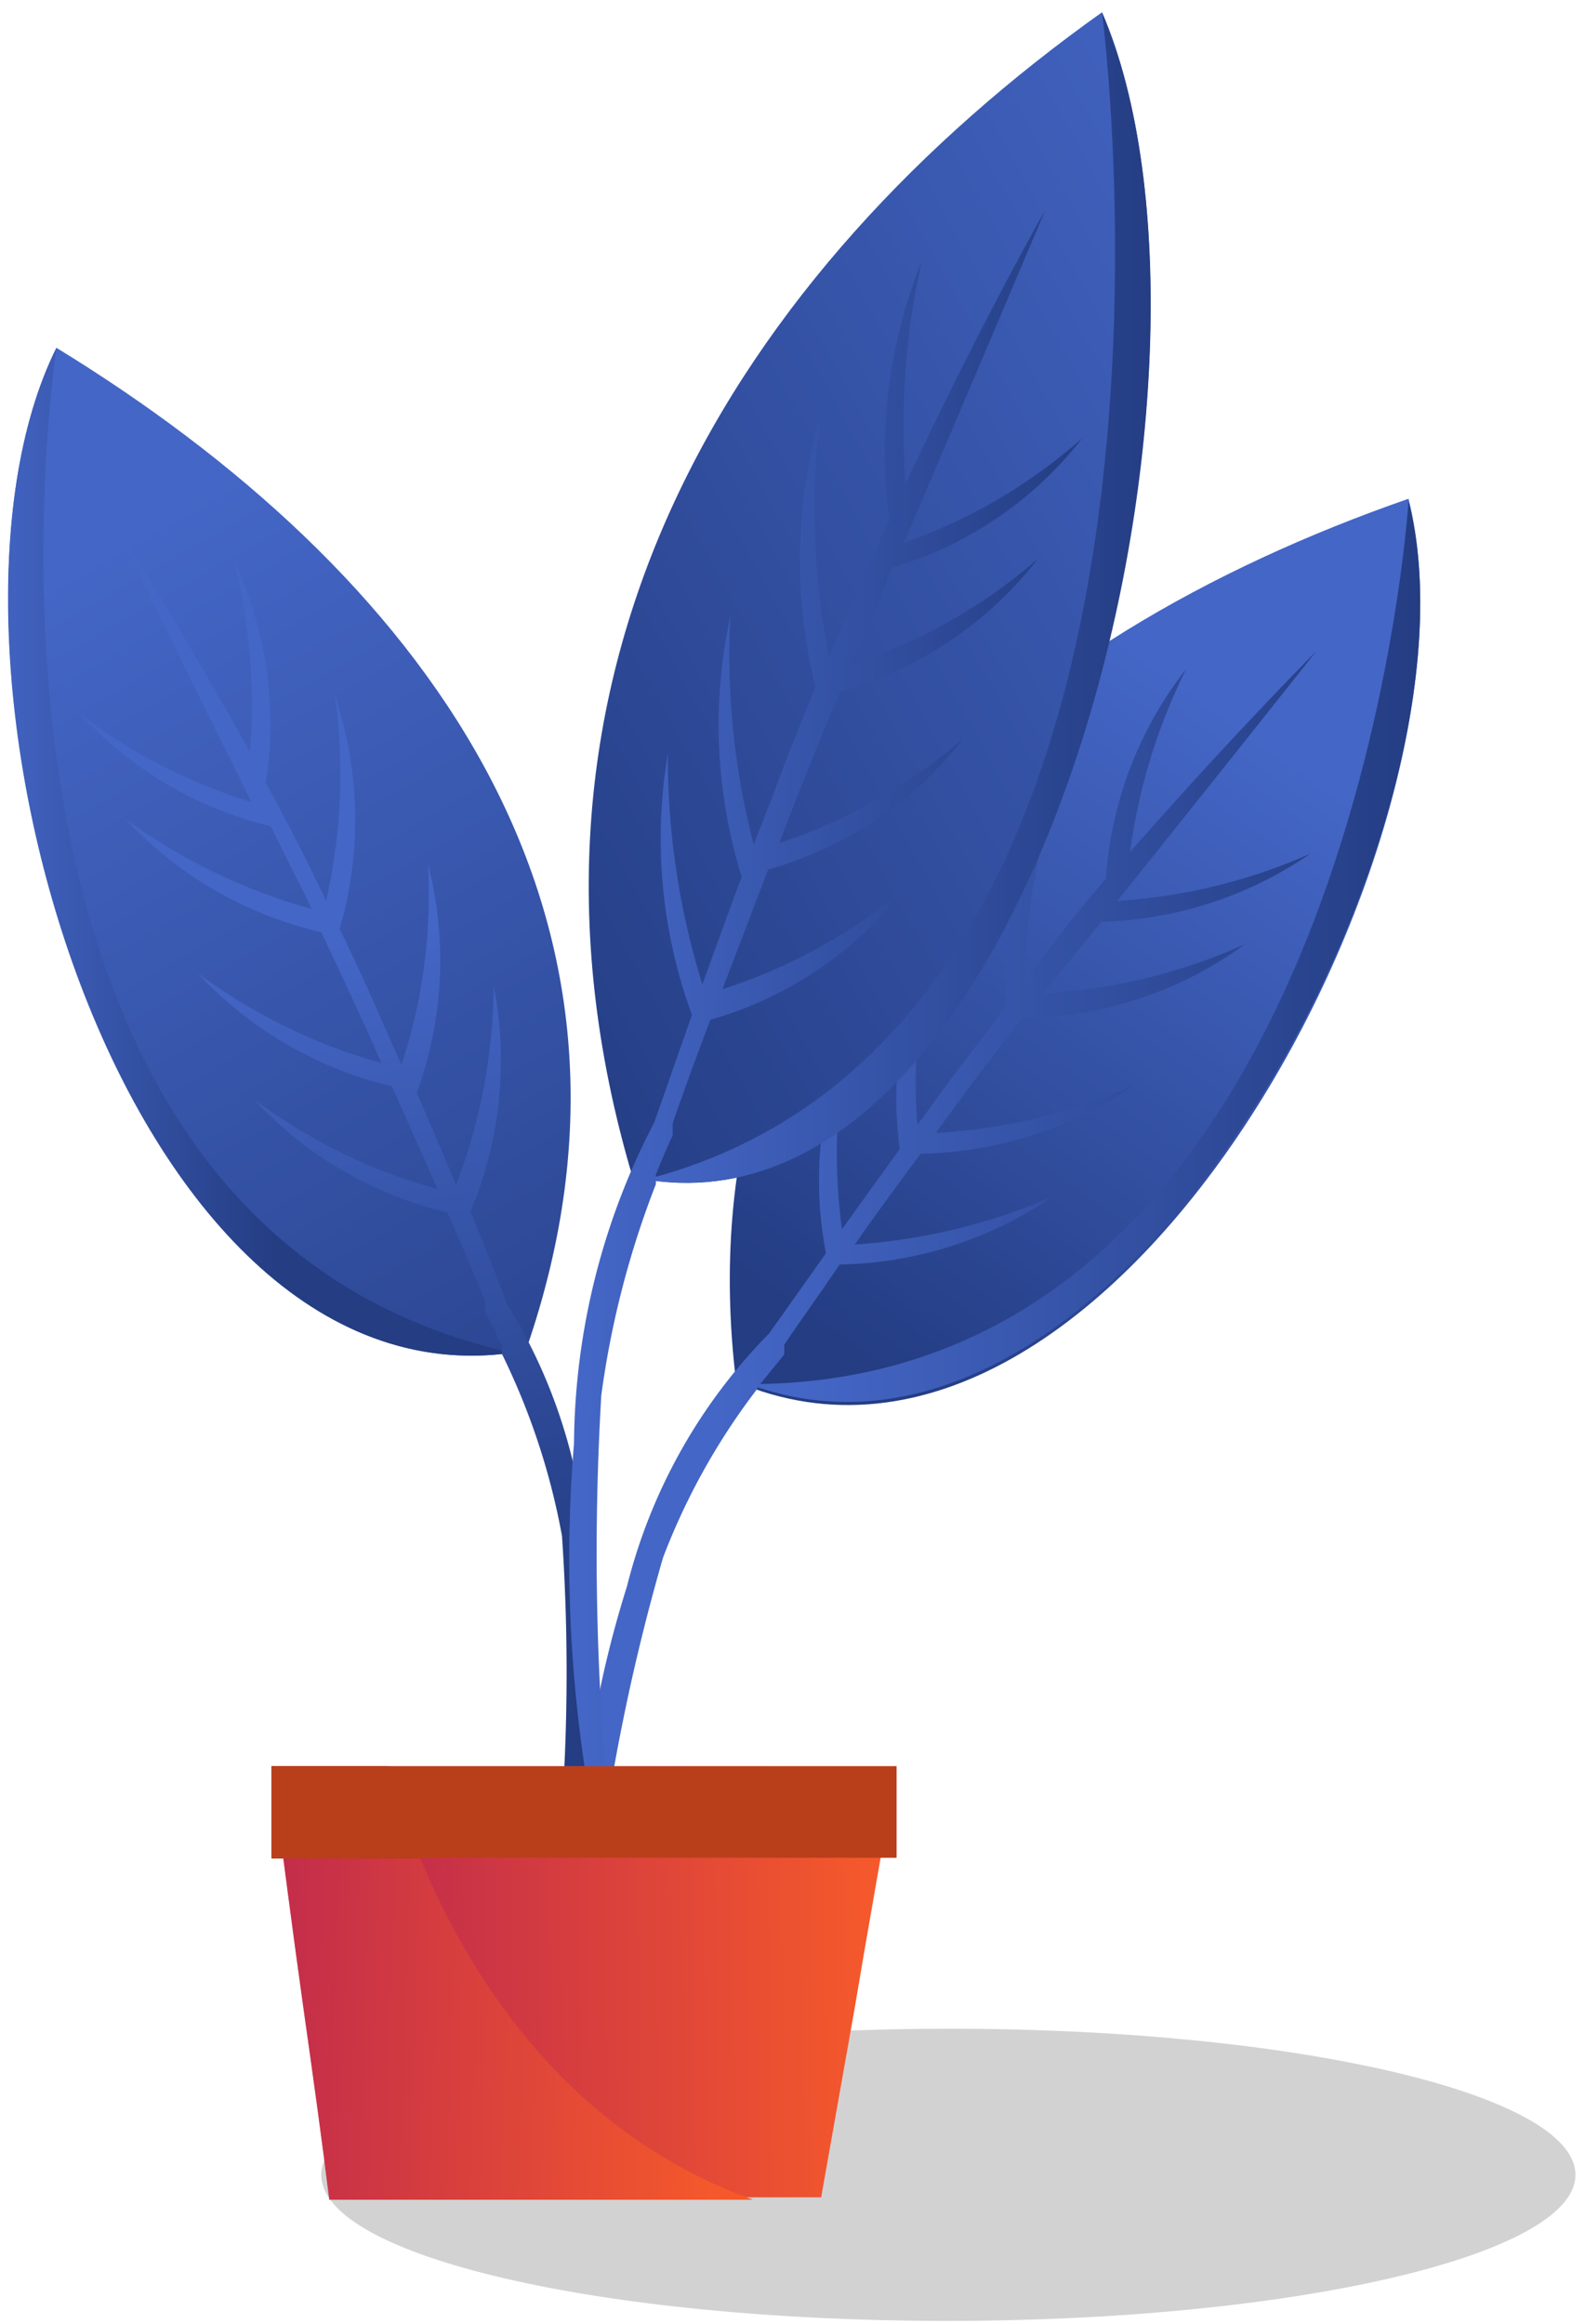
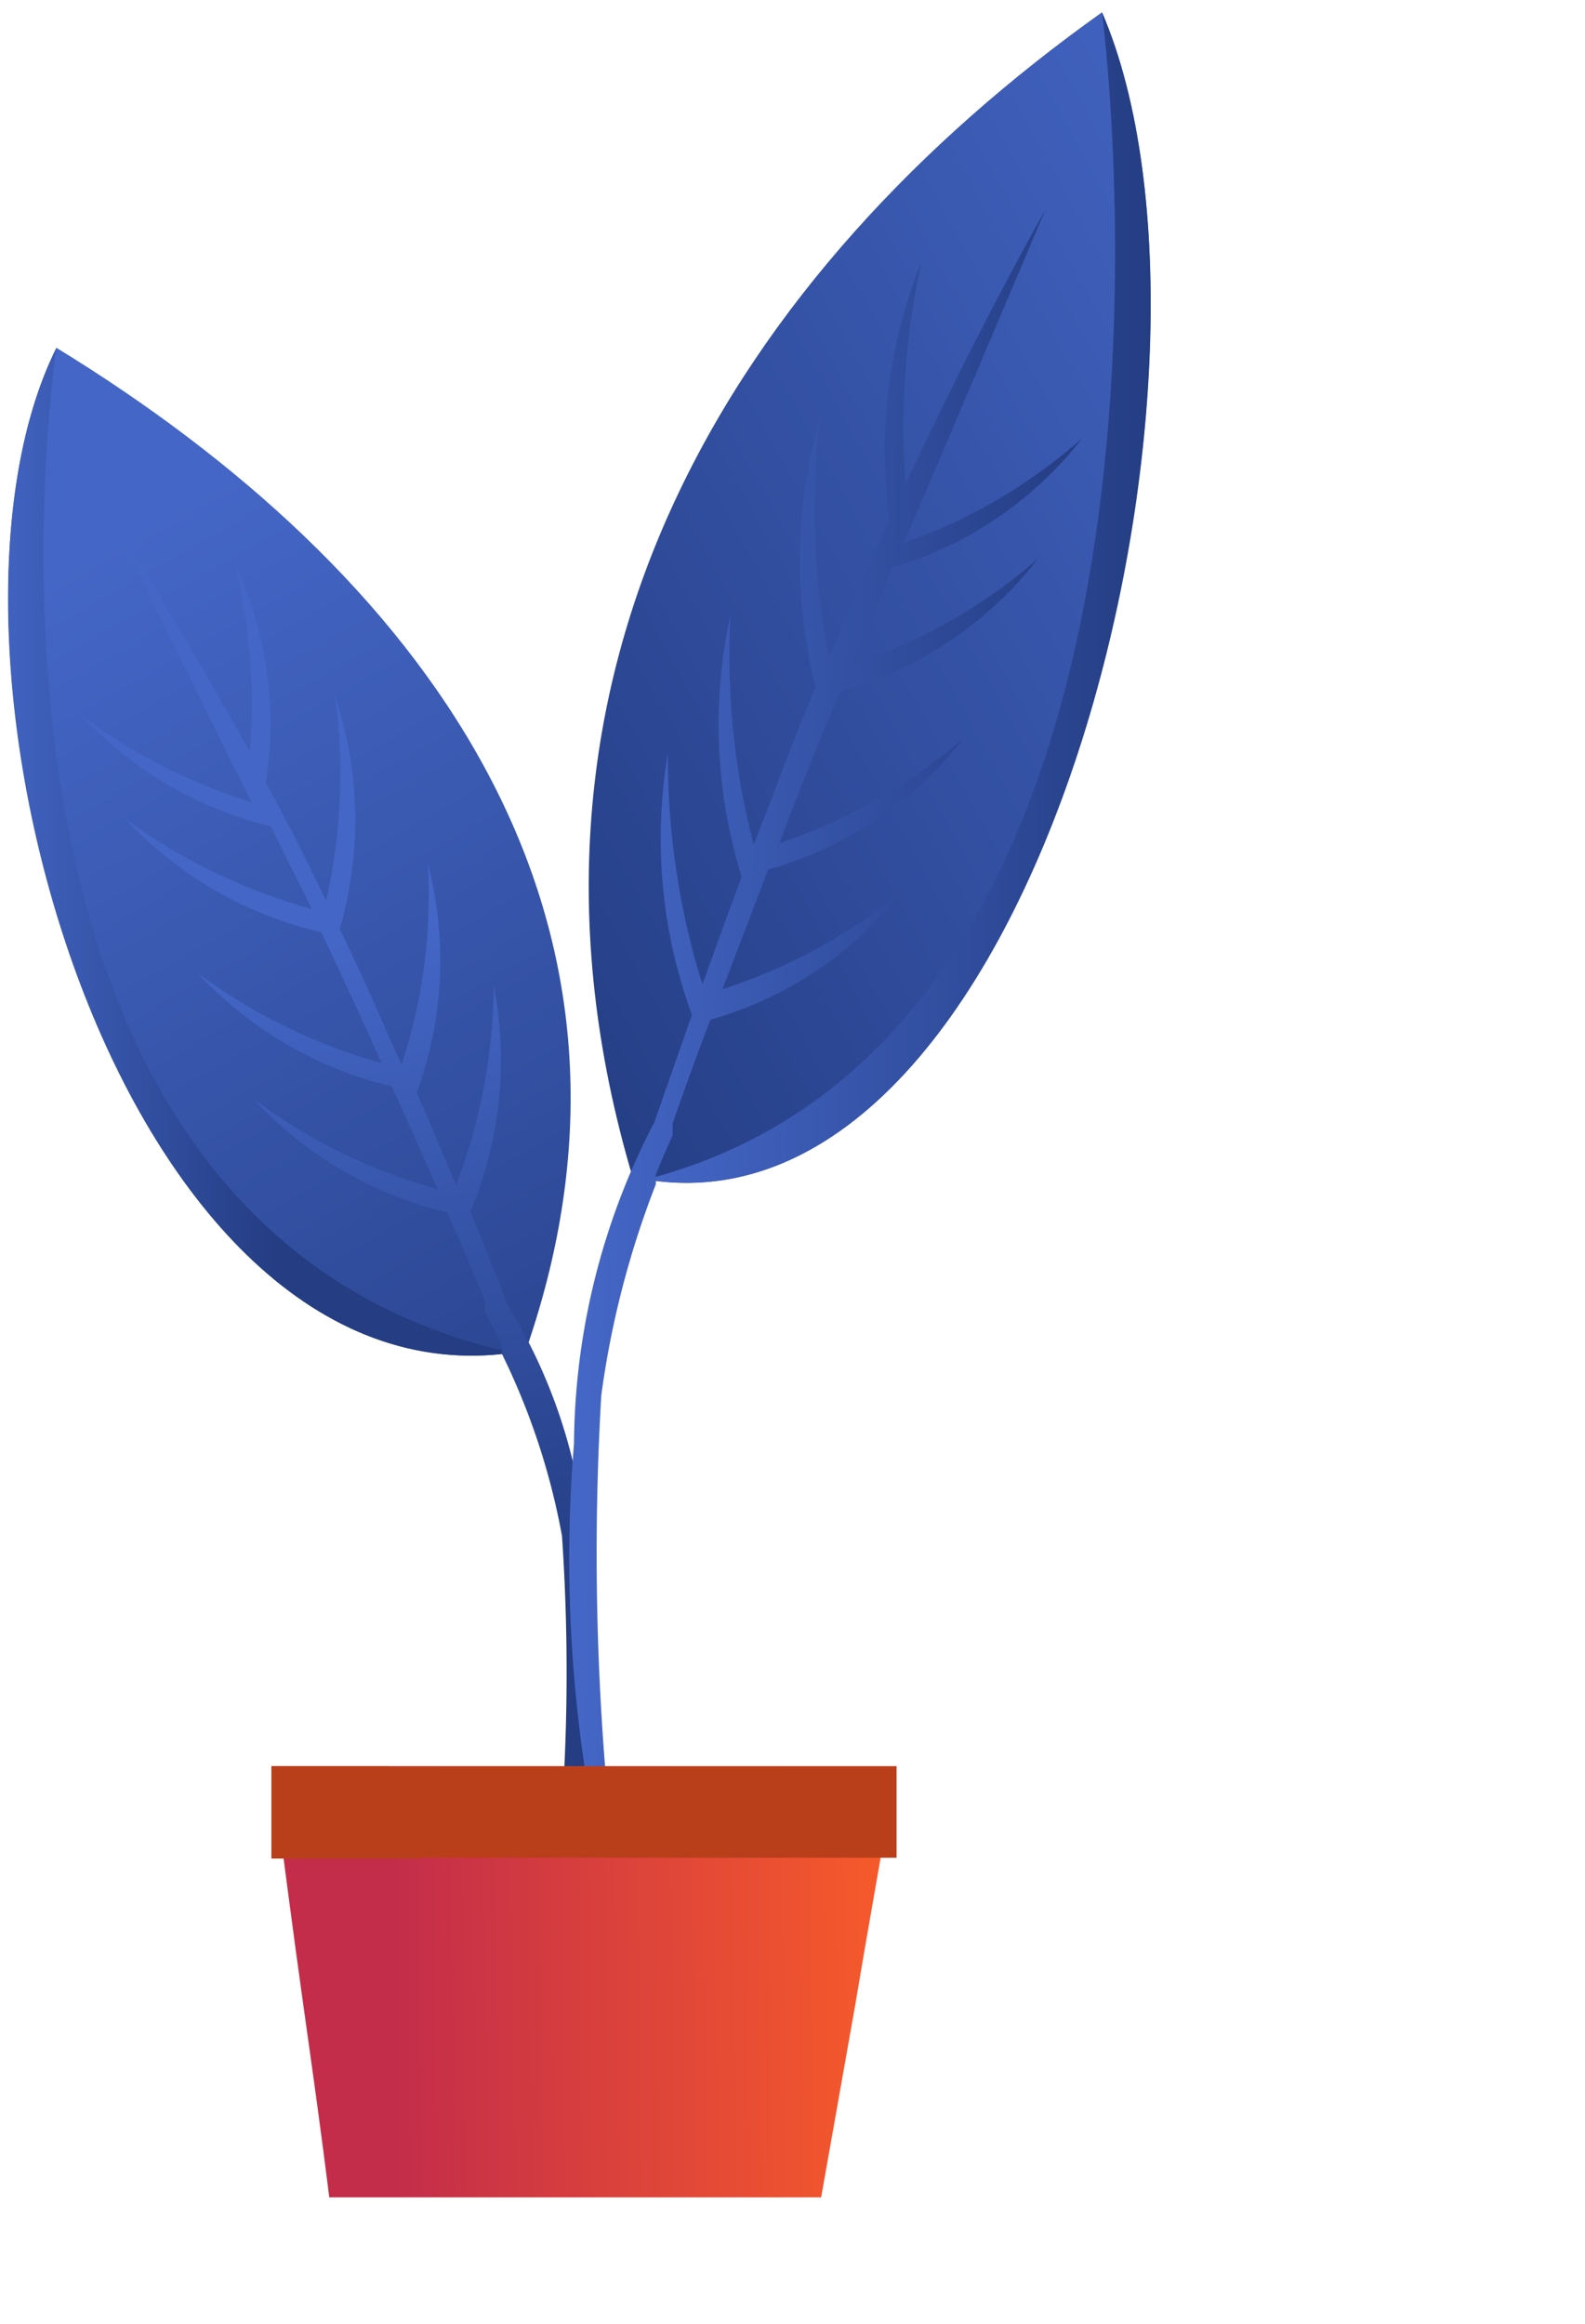
<svg xmlns="http://www.w3.org/2000/svg" width="103" height="151" fill="none">
-   <path fill-rule="evenodd" clip-rule="evenodd" d="M102.379 141.306c0 5.216-18.303 9.492-40.83 9.492-22.526 0-40.672-4.224-40.672-9.492 0-5.268 18.302-9.493 40.829-9.493s40.673 4.277 40.673 9.493z" fill="#231F20" opacity=".2" />
  <path fill-rule="evenodd" clip-rule="evenodd" d="M3.667 22.598c23.518 14.395 40.465 36.51 30.505 65.144C8.1 92.644-6.188 42.418 3.667 22.598z" fill="url(#paint0_linear)" />
  <path fill-rule="evenodd" clip-rule="evenodd" d="M33.286 87.898c-25.603 3.599-39.37-45.689-29.618-65.3 0 0-8.708 56.799 29.618 65.3z" fill="url(#paint1_linear)" />
  <path fill-rule="evenodd" clip-rule="evenodd" d="M38.189 102.451a34.898 34.898 0 00-5.215-17.68 280.32 280.32 0 00-2.399-6.051 25.405 25.405 0 001.513-14.656 37.297 37.297 0 01-2.451 12.935A339.55 339.55 0 0027.082 71a24.988 24.988 0 00.73-14.865 35.276 35.276 0 01-1.721 13.04 118.6 118.6 0 01-1.252-2.817 159.824 159.824 0 00-2.763-5.998 25.405 25.405 0 00-.313-15.178 37.092 37.092 0 01-.574 13.352 142.611 142.611 0 00-3.91-7.667 24.884 24.884 0 00-2.086-14.447 37.349 37.349 0 011.042 12.413C11.021 39.55 7.162 33.5 7.162 33.5s4.224 8.658 9.178 18.62a36.497 36.497 0 01-11.107-5.685 24.767 24.767 0 0012.358 7.25c.73 1.46 1.46 2.973 2.242 4.485l.418.887a37.645 37.645 0 01-12.098-5.842 25.08 25.08 0 0012.723 7.354c1.304 2.765 2.66 5.633 3.911 8.502a36.498 36.498 0 01-11.94-5.842 25.185 25.185 0 0012.618 7.355l2.973 6.675a35.87 35.87 0 01-11.942-5.841 24.82 24.82 0 0012.567 7.354 265.152 265.152 0 012.451 5.737v.73s.47.835 1.095 2.191v.522a45.226 45.226 0 013.911 11.84 130.45 130.45 0 01-.313 21.488l1.2.365a67.82 67.82 0 00.782-19.194z" fill="url(#paint2_linear)" />
-   <path fill-rule="evenodd" clip-rule="evenodd" d="M91.532 32.405C65.46 41.48 44.184 59.683 47.835 89.777c24.508 10.431 49.12-35.727 43.697-57.372z" fill="url(#paint3_linear)" />
-   <path fill-rule="evenodd" clip-rule="evenodd" d="M48.67 89.933c24.247 8.97 48.234-36.51 42.863-57.373 0 0-3.598 57.373-42.863 57.373z" fill="url(#paint4_linear)" />
-   <path fill-rule="evenodd" clip-rule="evenodd" d="M71.56 59.891c4.87-.13 9.597-1.67 13.61-4.433a36.497 36.497 0 01-12.567 3.077c6.988-8.71 12.932-16.22 12.932-16.22S80.32 47.53 73.437 55.354a37.818 37.818 0 013.65-11.892 24.673 24.673 0 00-5.214 13.613c-1.773 2.086-3.598 4.329-5.215 6.676a36.777 36.777 0 012.347-13.144 25.3 25.3 0 00-3.598 14.76c-1.304 1.722-2.66 3.443-3.963 5.216l-1.825 2.504a37.246 37.246 0 011.251-12.883 24.832 24.832 0 00-2.398 14.447l-3.755 5.216a36.932 36.932 0 01.574-13.091 24.936 24.936 0 00-1.617 14.656l-3.702 5.215a35.78 35.78 0 00-9.23 16.43 68.859 68.859 0 00-3.18 18.985h1.251c.87-7.057 2.3-14.033 4.276-20.863a43.244 43.244 0 015.997-10.796l.313-.47 1.564-1.93v-.625c.938-1.409 2.19-3.13 3.598-5.216a25.338 25.338 0 0013.87-4.433 38.53 38.53 0 01-12.88 3.13c1.304-1.878 2.764-3.86 4.276-5.895A25.287 25.287 0 0073.75 70.48a36.494 36.494 0 01-12.932 3.13c1.825-2.504 3.807-5.216 5.632-7.459a24.922 24.922 0 0014.444-4.798 36.495 36.495 0 01-13.088 3.181l.625-.782 3.13-3.86z" fill="url(#paint5_linear)" />
  <path fill-rule="evenodd" clip-rule="evenodd" d="M71.613.798C48.096 17.54 31.305 43.41 41.108 76.477 67.181 82.11 81.522 23.85 71.614.797z" fill="url(#paint6_linear)" />
  <path fill-rule="evenodd" clip-rule="evenodd" d="M41.994 76.633C67.597 80.806 81.416 23.59 71.612.798c0 0 8.709 65.926-29.618 75.835z" fill="url(#paint7_linear)" />
  <path fill-rule="evenodd" clip-rule="evenodd" d="M57.952 36.89a24.353 24.353 0 0012.358-8.398 35.04 35.04 0 01-11.576 6.78A5132.213 5132.213 0 0067.91 13.68s-4.015 6.99-9.073 17.786a50.184 50.184 0 011.043-14.448 33.124 33.124 0 00-2.086 16.795 212.21 212.21 0 00-3.91 8.866 49.713 49.713 0 01-.574-15.646 34.065 34.065 0 00-.313 17.628 177.616 177.616 0 00-2.764 6.99l-1.252 3.233a48.884 48.884 0 01-1.512-14.917 33.386 33.386 0 00.73 17.003c-.938 2.504-1.773 4.85-2.555 6.99a49.665 49.665 0 01-2.242-15.022 33.283 33.283 0 001.564 17.003l-2.45 6.99a45.697 45.697 0 00-5.215 20.862 91.352 91.352 0 00.886 22.271l1.2-.47a175.209 175.209 0 01-.313-24.93 59.467 59.467 0 013.546-13.718v-.626a50.223 50.223 0 011.095-2.555v-.783c.626-1.825 1.46-4.12 2.45-6.728a24.404 24.404 0 0012.568-8.45 35.351 35.351 0 01-11.785 6.468L49.92 56.5a24.508 24.508 0 0012.671-8.502 35.145 35.145 0 01-11.94 6.78 242.473 242.473 0 013.962-9.857 24.613 24.613 0 0012.828-8.606 34.62 34.62 0 01-12.098 6.833l.417-1.043c.73-1.617 1.617-3.495 2.19-5.216z" fill="url(#paint8_linear)" />
  <path fill-rule="evenodd" clip-rule="evenodd" d="M17.643 114.76h40.621c-.99 5.737-1.93 10.953-2.712 15.647l-2.19 12.361H21.397c-.469-3.807-1.042-7.928-1.668-12.361-.626-4.433-1.356-10.066-2.086-15.647z" fill="url(#paint9_linear)" />
-   <path fill-rule="evenodd" clip-rule="evenodd" d="M17.643 114.76h7.613c1.982 7.094 7.926 22.48 23.674 28.165H21.398c-.47-3.808-1.043-7.928-1.67-12.361-.625-4.434-1.355-10.067-2.085-15.647v-.157z" fill="url(#paint10_linear)" />
  <path d="M58.264 114.76h-40.62v5.946h40.62v-5.946z" fill="url(#paint11_linear)" />
  <path fill-rule="evenodd" clip-rule="evenodd" d="M17.643 114.76h7.613a48.022 48.022 0 002.034 5.998h-9.647v-5.998z" fill="url(#paint12_linear)" />
  <defs>
    <linearGradient id="paint0_linear" x1="5.909" y1="36.002" x2="44.77" y2="103.955" gradientUnits="userSpaceOnUse">
      <stop stop-color="#4466C6" />
      <stop offset="1" stop-color="#243D83" />
    </linearGradient>
    <linearGradient id="paint1_linear" x1="-1.5" y1="54.5" x2="18" y2="54.5" gradientUnits="userSpaceOnUse">
      <stop stop-color="#4466C6" />
      <stop offset="1" stop-color="#243D83" />
    </linearGradient>
    <linearGradient id="paint2_linear" x1="22" y1="61" x2="29.5" y2="105" gradientUnits="userSpaceOnUse">
      <stop stop-color="#4466C6" />
      <stop offset="1" stop-color="#243D83" />
    </linearGradient>
    <linearGradient id="paint3_linear" x1="79.06" y1="45.723" x2="51" y2="85" gradientUnits="userSpaceOnUse">
      <stop stop-color="#4466C6" />
      <stop offset="1" stop-color="#243D83" />
    </linearGradient>
    <linearGradient id="paint4_linear" x1="52" y1="59.5" x2="92" y2="59.5" gradientUnits="userSpaceOnUse">
      <stop stop-color="#4466C6" />
      <stop offset="1" stop-color="#243D83" />
    </linearGradient>
    <linearGradient id="paint5_linear" x1="46.5" y1="71" x2="90.5" y2="71" gradientUnits="userSpaceOnUse">
      <stop stop-color="#4466C6" />
      <stop offset="1" stop-color="#243D83" />
    </linearGradient>
    <linearGradient id="paint6_linear" x1="95" y1="22" x2="27" y2="59.5" gradientUnits="userSpaceOnUse">
      <stop stop-color="#4466C6" />
      <stop offset="1" stop-color="#243D83" />
    </linearGradient>
    <linearGradient id="paint7_linear" x1="42" y1="33" x2="75" y2="33" gradientUnits="userSpaceOnUse">
      <stop stop-color="#4466C6" />
      <stop offset="1" stop-color="#243D83" />
    </linearGradient>
    <linearGradient id="paint8_linear" x1="38.5" y1="60" x2="70" y2="60.5" gradientUnits="userSpaceOnUse">
      <stop stop-color="#4466C6" />
      <stop offset="1" stop-color="#243D83" />
    </linearGradient>
    <linearGradient id="paint9_linear" x1="25.5" y1="129" x2="56.793" y2="128.645" gradientUnits="userSpaceOnUse">
      <stop stop-color="#C32D4A" />
      <stop offset="1" stop-color="#F5592B" />
    </linearGradient>
    <linearGradient id="paint10_linear" x1="18" y1="133.5" x2="47" y2="134.5" gradientUnits="userSpaceOnUse">
      <stop stop-color="#C32D4A" />
      <stop offset="1" stop-color="#F5592B" />
    </linearGradient>
    <linearGradient id="paint11_linear" x1="3567.1" y1="464.436" x2="3883.54" y2="464.436" gradientUnits="userSpaceOnUse">
      <stop stop-color="#B93F1B" />
      <stop offset="1" stop-color="#F5592B" />
    </linearGradient>
    <linearGradient id="paint12_linear" x1="860.588" y1="467.504" x2="878.434" y2="467.504" gradientUnits="userSpaceOnUse">
      <stop stop-color="#B93F1B" />
      <stop offset="1" stop-color="#F5592B" />
    </linearGradient>
  </defs>
</svg>